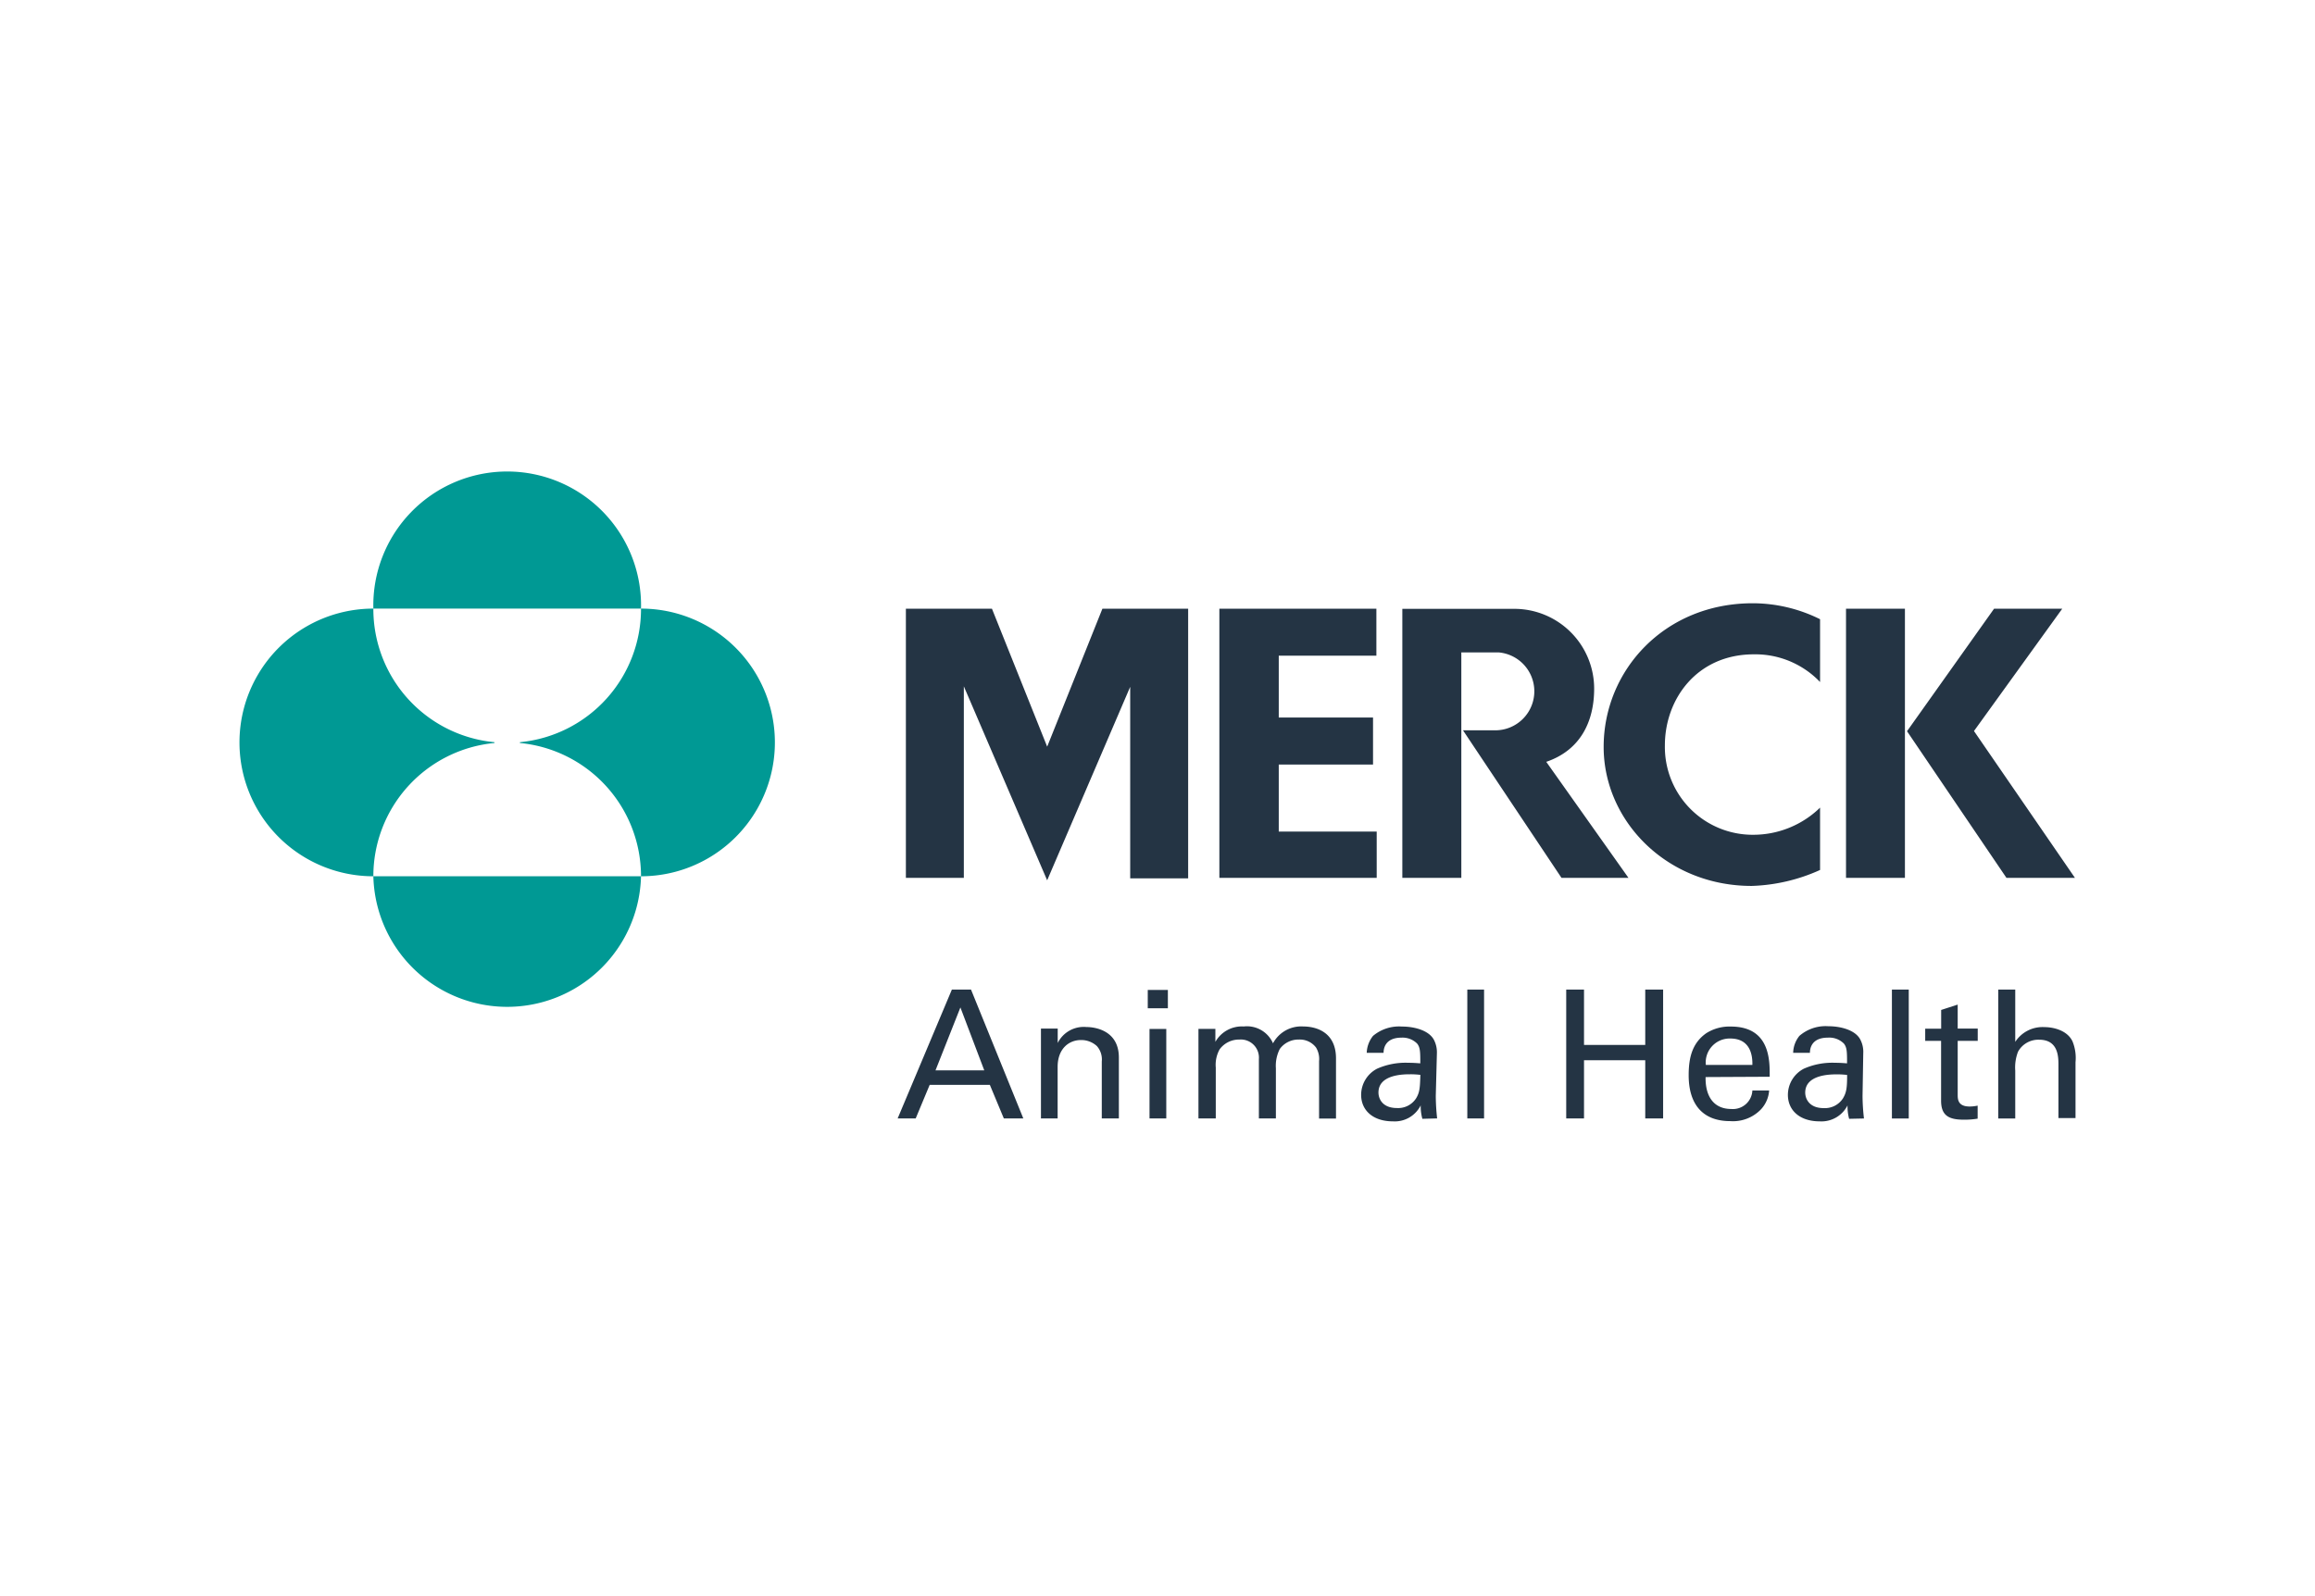
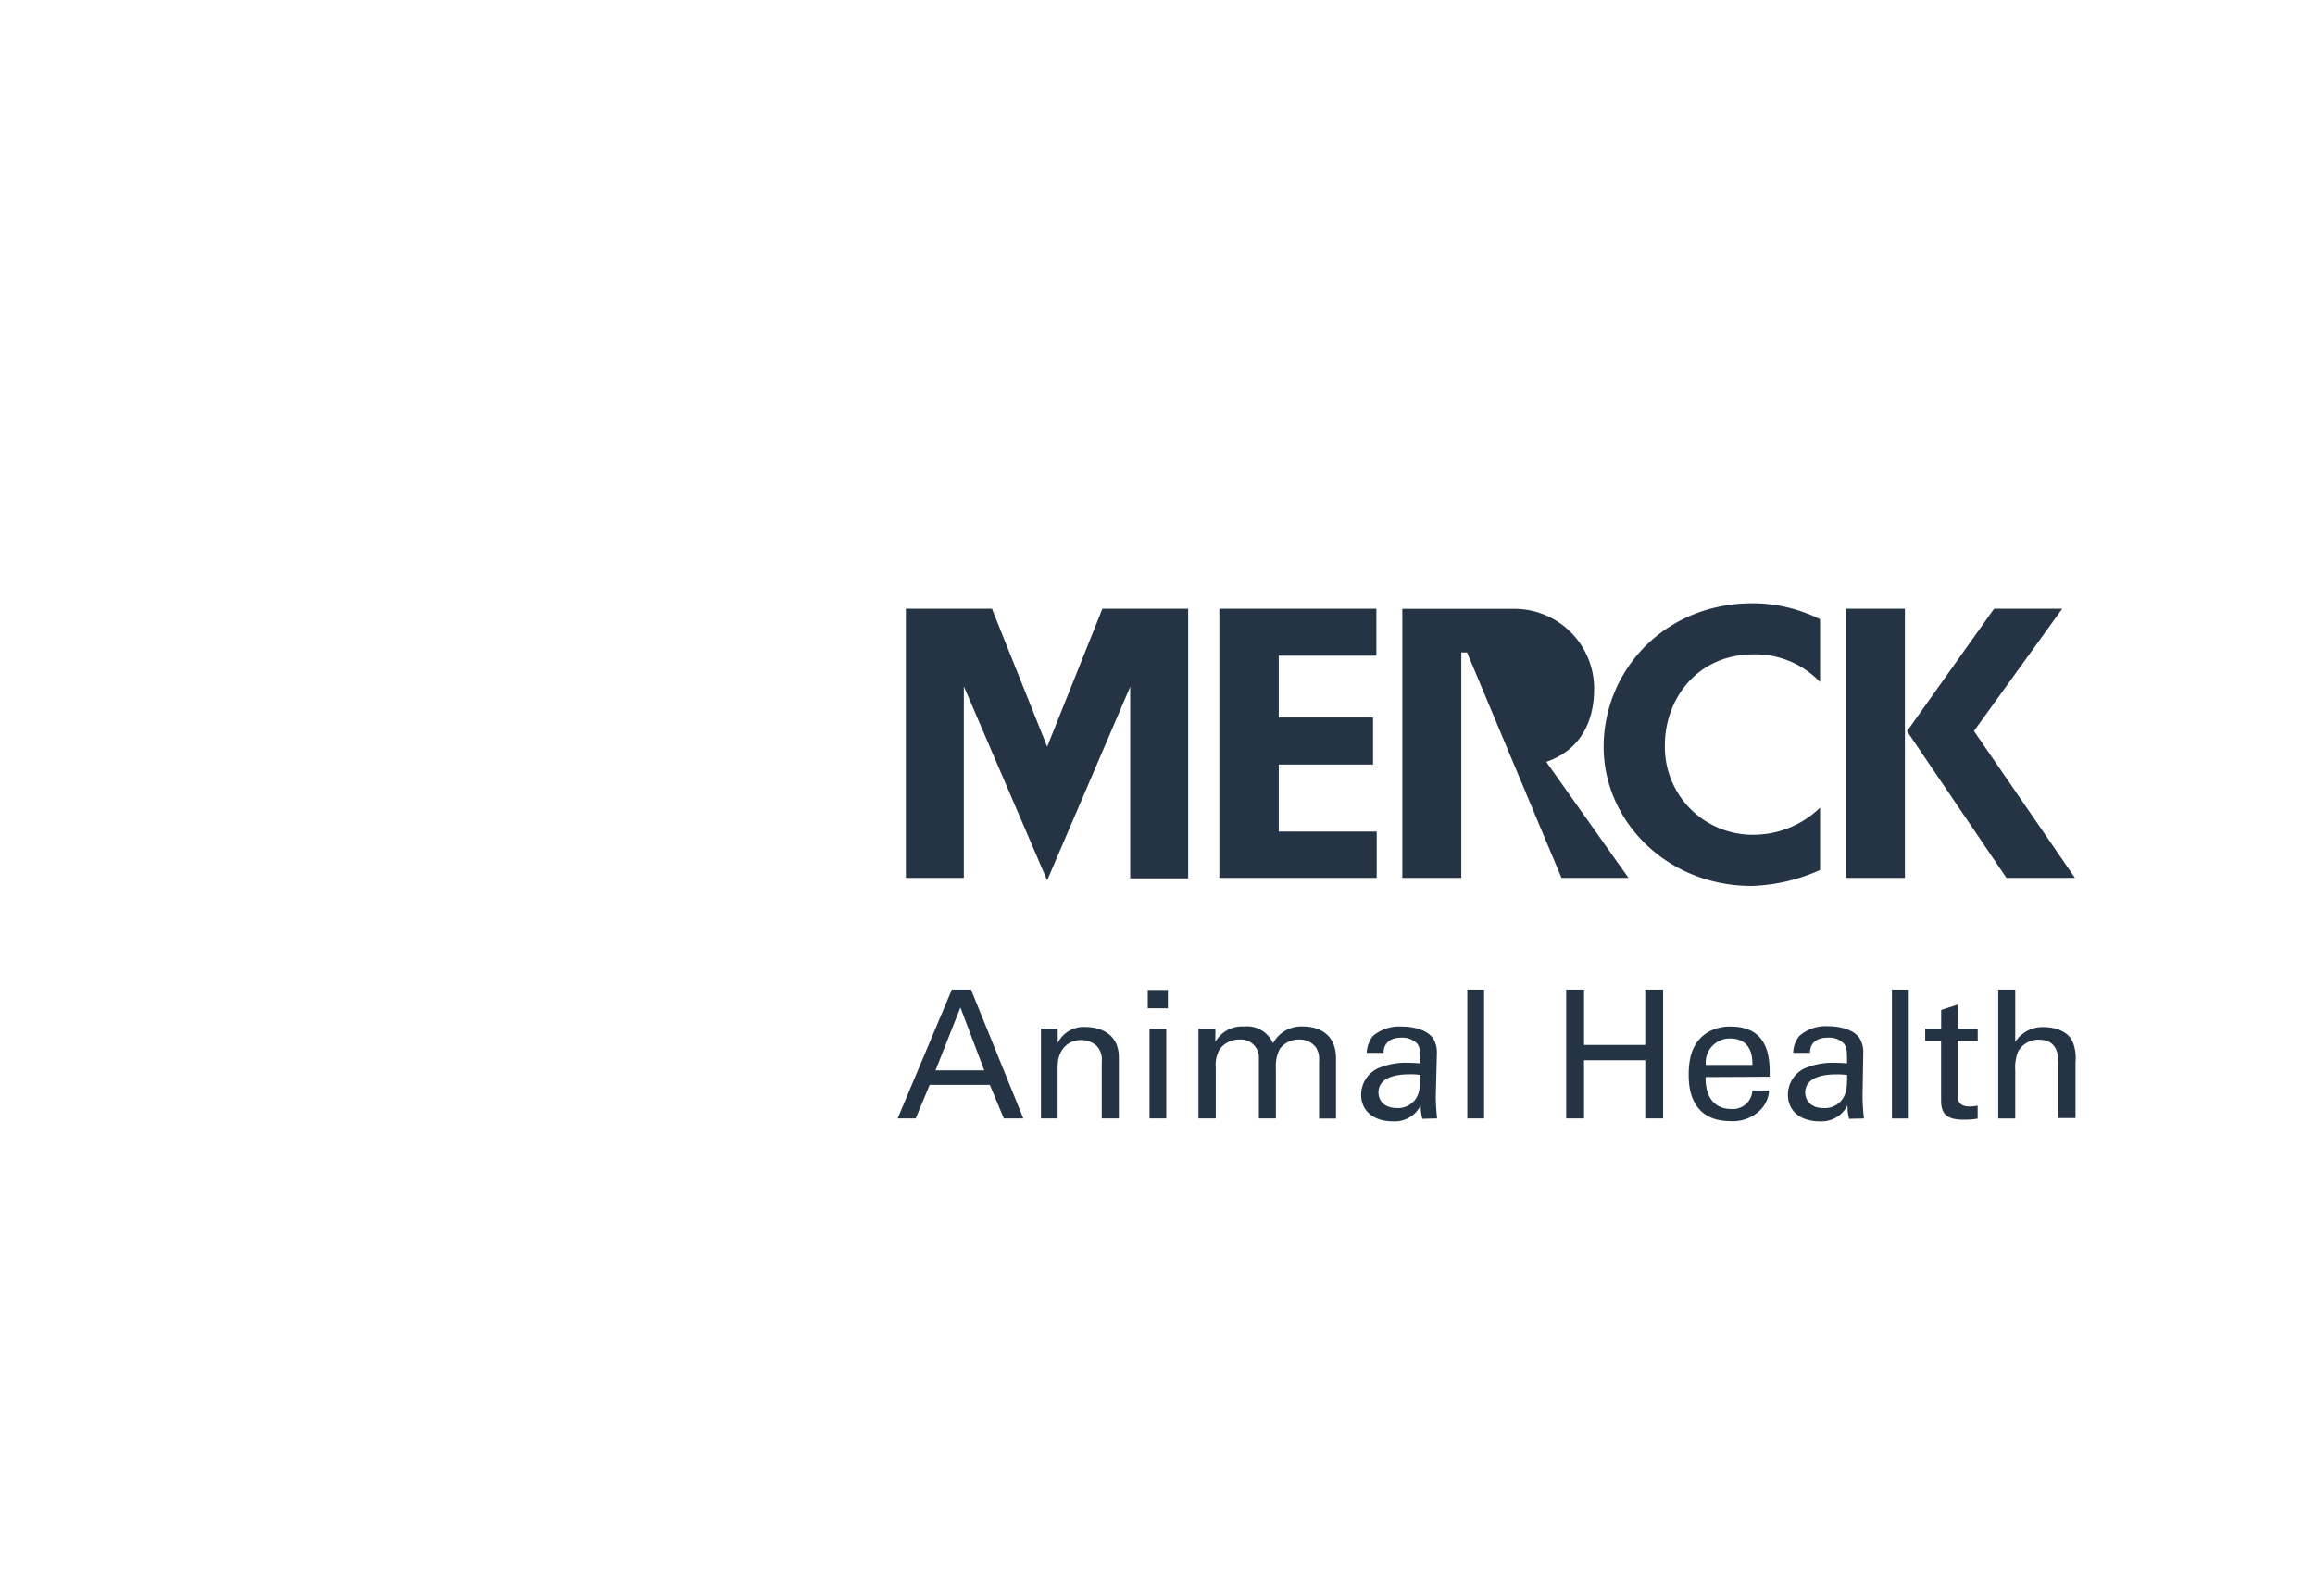
<svg xmlns="http://www.w3.org/2000/svg" viewBox="0 0 290 200">
  <defs>
    <style>.cls-1{fill:#fff;}.cls-2{fill:#009994;}.cls-3{fill:#243444;}</style>
  </defs>
  <title>slide-Merck</title>
  <g id="Layer_1" data-name="Layer 1">
    <rect class="cls-1" width="290" height="200" />
  </g>
  <g id="Layer_2" data-name="Layer 2">
-     <path class="cls-2" d="M65.13,93.1A16.77,16.77,0,0,1,80.3,109.8a16.77,16.77,0,1,0,0-33.54A16.77,16.77,0,0,1,65.13,93v.15ZM61.94,93A16.76,16.76,0,0,1,46.77,76.26a16.77,16.77,0,0,0,0,33.54A16.76,16.76,0,0,1,61.94,93.1V93ZM46.77,109.8a16.77,16.77,0,0,0,33.53,0Zm0-33.54a16.77,16.77,0,1,1,33.53,0Z" />
-     <path class="cls-3" d="M250.32,140.15h2.13v-6a5.46,5.46,0,0,1,.35-2.37,2.9,2.9,0,0,1,2.64-1.5c2.42,0,2.42,2.17,2.42,3.18v6.64H260v-7a5.5,5.5,0,0,0-.38-2.62c-.65-1.36-2.35-1.78-3.53-1.78a4.07,4.07,0,0,0-3.64,1.85V124h-2.13v16.12Zm-9.16-9.73h2v7.49c0,1.83.91,2.39,2.83,2.39a10.14,10.14,0,0,0,1.75-.13v-1.63a5,5,0,0,1-1,.11c-1.5,0-1.5-.94-1.5-1.5v-6.73h2.51v-1.54h-2.51v-3l-2.07.67v2.35h-2v1.54ZM237,140.15h2.11V124H237v16.12Zm-5.61-5.46c0,1.57-.07,2.19-.53,2.95a2.69,2.69,0,0,1-2.4,1.21c-1.87,0-2.32-1.23-2.32-1.94,0-2.29,3.2-2.29,4-2.29a10.13,10.13,0,0,1,1.21.07m2.15,5.46a25.25,25.25,0,0,1-.18-2.82l.09-5.37a3.31,3.31,0,0,0-.38-1.72c-.6-1.13-2.35-1.65-4-1.65a5,5,0,0,0-3.62,1.21,3.5,3.5,0,0,0-.78,2.12h2.1c0-.45.13-1.9,2.25-1.9a2.58,2.58,0,0,1,2,.74c.4.49.4,1.09.4,2.48-.65-.05-1-.07-1.52-.07a8.79,8.79,0,0,0-3.89.74,3.7,3.7,0,0,0-2,3.28c0,1.86,1.39,3.32,4,3.32a3.66,3.66,0,0,0,3.47-2,6,6,0,0,0,.2,1.68Zm-19.81-6.71a3,3,0,0,1,3.06-3.31c2.59,0,2.8,2.24,2.77,3.31Zm8,1.48c0-1.84.16-6.29-4.87-6.29a5.43,5.43,0,0,0-3.07.83c-1.76,1.23-2.21,3.06-2.21,5.27,0,3.56,1.68,5.75,5.21,5.75a4.85,4.85,0,0,0,3.87-1.5,3.85,3.85,0,0,0,1-2.34h-2.1a2.44,2.44,0,0,1-2.64,2.32c-2.3,0-3.27-1.72-3.22-4ZM196.2,124v16.14h2.23v-7.29h7.67v7.29h2.24V124H206.1v6.93h-7.67V124Zm-12.39,16.14h2.1V124h-2.1v16.12Zm-5.88-5.46c-.05,1.57-.07,2.19-.54,2.95a2.67,2.67,0,0,1-2.39,1.21c-1.88,0-2.32-1.23-2.32-1.94,0-2.29,3.19-2.29,4-2.29a10.13,10.13,0,0,1,1.21.07m2.14,5.46a27,27,0,0,1-.17-2.82L180,132a3.41,3.41,0,0,0-.38-1.72c-.61-1.13-2.35-1.65-4-1.65A5.06,5.06,0,0,0,172,129.8a3.59,3.59,0,0,0-.79,2.12h2.11c0-.45.13-1.9,2.25-1.9a2.58,2.58,0,0,1,1.95.74c.4.49.4,1.09.4,2.48-.65-.05-1-.07-1.52-.07a8.79,8.79,0,0,0-3.89.74,3.7,3.7,0,0,0-2,3.28c0,1.86,1.39,3.32,4,3.32a3.63,3.63,0,0,0,3.46-2,6,6,0,0,0,.21,1.68Zm-29.86,0h2.13v-6.37a4,4,0,0,1,.48-2.28,3,3,0,0,1,2.47-1.23,2.27,2.27,0,0,1,2.45,2.45v7.43h2.13v-6.29a4.63,4.63,0,0,1,.49-2.41,2.88,2.88,0,0,1,2.39-1.18,2.55,2.55,0,0,1,2.15,1,2.76,2.76,0,0,1,.38,1.7v7.2h2.12v-7.54c0-3.31-2.5-4-4.11-4a4,4,0,0,0-3.78,2.11,3.56,3.56,0,0,0-3.67-2.11,3.81,3.81,0,0,0-3.55,1.93v-1.63h-2.12l0,1.49v9.73Zm-6.17,0h2.1V128.93H144v11.22Zm-.22-13.8h2.52v-2.3h-2.52v2.3Zm-13.4,13.8h2.11v-6.46c0-2.26,1.4-3.36,2.92-3.36a2.88,2.88,0,0,1,2,.76,2.53,2.53,0,0,1,.61,1.93v7.13h2.14v-7.63c0-3.44-3.06-3.82-4.06-3.82a3.64,3.64,0,0,0-3.6,2l0-1.81h-2.1l0,1.29v9.93Zm-10.08-13.93,3,7.91h-6.11l3.13-7.91Zm-7.89,13.93h2.3l1.75-4.2H124l1.75,4.2h2.44L121.64,124h-2.4l-6.79,16.14Zm18.74-29.77,10.43-24.31v24h7.26V76.27H138.1l-6.92,17.29-6.92-17.29H113.48V110h7.26v-24l10.44,24.31Zm51.87-28.62s4.45,0,4.73,0a4.89,4.89,0,0,1-.51,9.76h-.09l-2.14,0h-1.74L195.61,110H204L193.7,95.46c4.25-1.45,6-5,6-9.17a10,10,0,0,0-10-10H175.67V110h7.39V81.76Zm55.85,9.84L251.35,110h8.58L247.28,91.6l11.06-15.33H249.8L238.91,91.6Zm-66.45-9.44V76.27H152.75V110h19.71v-5.8H160.19V95.8H172V89.91H160.19V82.16h12.27M228,77.59a19,19,0,0,0-8.43-2c-11.08,0-18.68,8.43-18.68,18,0,9.26,7.88,17.42,18.54,17.42a22.37,22.37,0,0,0,8.57-2v-7.81a12,12,0,0,1-8.36,3.4,11,11,0,0,1-11.08-11.2c0-5.79,4-11.41,11.15-11.41A11.21,11.21,0,0,1,228,85.46V77.59M238.63,110h-7.38V76.27h7.38V110Z" />
+     <path class="cls-3" d="M250.32,140.15h2.13v-6a5.46,5.46,0,0,1,.35-2.37,2.9,2.9,0,0,1,2.64-1.5c2.42,0,2.42,2.17,2.42,3.18v6.64H260v-7a5.5,5.5,0,0,0-.38-2.62c-.65-1.36-2.35-1.78-3.53-1.78a4.07,4.07,0,0,0-3.64,1.85V124h-2.13v16.12Zm-9.16-9.73h2v7.49c0,1.83.91,2.39,2.83,2.39a10.14,10.14,0,0,0,1.75-.13v-1.63a5,5,0,0,1-1,.11c-1.5,0-1.5-.94-1.5-1.5v-6.73h2.51v-1.54h-2.51v-3l-2.07.67v2.35h-2v1.54ZM237,140.15h2.11V124H237v16.12Zm-5.61-5.46c0,1.57-.07,2.19-.53,2.95a2.69,2.69,0,0,1-2.4,1.21c-1.87,0-2.32-1.23-2.32-1.94,0-2.29,3.2-2.29,4-2.29a10.13,10.13,0,0,1,1.21.07m2.15,5.46a25.25,25.25,0,0,1-.18-2.82l.09-5.37a3.31,3.31,0,0,0-.38-1.72c-.6-1.13-2.35-1.65-4-1.65a5,5,0,0,0-3.62,1.21,3.5,3.5,0,0,0-.78,2.12h2.1c0-.45.13-1.9,2.25-1.9a2.58,2.58,0,0,1,2,.74c.4.49.4,1.09.4,2.48-.65-.05-1-.07-1.52-.07a8.79,8.79,0,0,0-3.89.74,3.7,3.7,0,0,0-2,3.28c0,1.86,1.39,3.32,4,3.32a3.66,3.66,0,0,0,3.47-2,6,6,0,0,0,.2,1.68Zm-19.81-6.71a3,3,0,0,1,3.06-3.31c2.59,0,2.8,2.24,2.77,3.31Zm8,1.48c0-1.84.16-6.29-4.87-6.29a5.43,5.43,0,0,0-3.07.83c-1.76,1.23-2.21,3.06-2.21,5.27,0,3.56,1.68,5.75,5.21,5.75a4.85,4.85,0,0,0,3.87-1.5,3.85,3.85,0,0,0,1-2.34h-2.1a2.44,2.44,0,0,1-2.64,2.32c-2.3,0-3.27-1.72-3.22-4ZM196.2,124v16.14h2.23v-7.29h7.67v7.29h2.24V124H206.1v6.93h-7.67V124Zm-12.39,16.14h2.1V124h-2.1v16.12Zm-5.88-5.46c-.05,1.57-.07,2.19-.54,2.95a2.67,2.67,0,0,1-2.39,1.21c-1.88,0-2.32-1.23-2.32-1.94,0-2.29,3.19-2.29,4-2.29a10.13,10.13,0,0,1,1.21.07m2.14,5.46a27,27,0,0,1-.17-2.82L180,132a3.41,3.41,0,0,0-.38-1.72c-.61-1.13-2.35-1.65-4-1.65A5.06,5.06,0,0,0,172,129.8a3.59,3.59,0,0,0-.79,2.12h2.11c0-.45.13-1.9,2.25-1.9a2.58,2.58,0,0,1,1.95.74c.4.49.4,1.09.4,2.48-.65-.05-1-.07-1.52-.07a8.79,8.79,0,0,0-3.89.74,3.7,3.7,0,0,0-2,3.28c0,1.86,1.39,3.32,4,3.32a3.63,3.63,0,0,0,3.46-2,6,6,0,0,0,.21,1.68Zm-29.86,0h2.13v-6.37a4,4,0,0,1,.48-2.28,3,3,0,0,1,2.47-1.23,2.27,2.27,0,0,1,2.45,2.45v7.43h2.13v-6.29a4.63,4.63,0,0,1,.49-2.41,2.88,2.88,0,0,1,2.39-1.18,2.55,2.55,0,0,1,2.15,1,2.76,2.76,0,0,1,.38,1.7v7.2h2.12v-7.54c0-3.31-2.5-4-4.11-4a4,4,0,0,0-3.78,2.11,3.56,3.56,0,0,0-3.67-2.11,3.81,3.81,0,0,0-3.55,1.93v-1.63h-2.12l0,1.49v9.73Zm-6.17,0h2.1V128.93H144v11.22Zm-.22-13.8h2.52v-2.3h-2.52v2.3Zm-13.4,13.8h2.11v-6.46c0-2.26,1.4-3.36,2.92-3.36a2.88,2.88,0,0,1,2,.76,2.53,2.53,0,0,1,.61,1.93v7.13h2.14v-7.63c0-3.44-3.06-3.82-4.06-3.82a3.64,3.64,0,0,0-3.6,2l0-1.81h-2.1l0,1.29v9.93Zm-10.08-13.93,3,7.91h-6.11l3.13-7.91Zm-7.89,13.93h2.3l1.75-4.2H124l1.75,4.2h2.44L121.64,124h-2.4l-6.79,16.14Zm18.74-29.77,10.43-24.31v24h7.26V76.27H138.1l-6.92,17.29-6.92-17.29H113.48V110h7.26v-24l10.44,24.31Zm51.87-28.62s4.45,0,4.73,0h-.09l-2.14,0h-1.74L195.61,110H204L193.7,95.46c4.25-1.45,6-5,6-9.17a10,10,0,0,0-10-10H175.67V110h7.39V81.76Zm55.85,9.84L251.35,110h8.58L247.28,91.6l11.06-15.33H249.8L238.91,91.6Zm-66.45-9.44V76.27H152.75V110h19.71v-5.8H160.19V95.8H172V89.91H160.19V82.16h12.27M228,77.59a19,19,0,0,0-8.43-2c-11.08,0-18.68,8.43-18.68,18,0,9.26,7.88,17.42,18.54,17.42a22.37,22.37,0,0,0,8.57-2v-7.81a12,12,0,0,1-8.36,3.4,11,11,0,0,1-11.08-11.2c0-5.79,4-11.41,11.15-11.41A11.21,11.21,0,0,1,228,85.46V77.59M238.63,110h-7.38V76.27h7.38V110Z" />
  </g>
</svg>